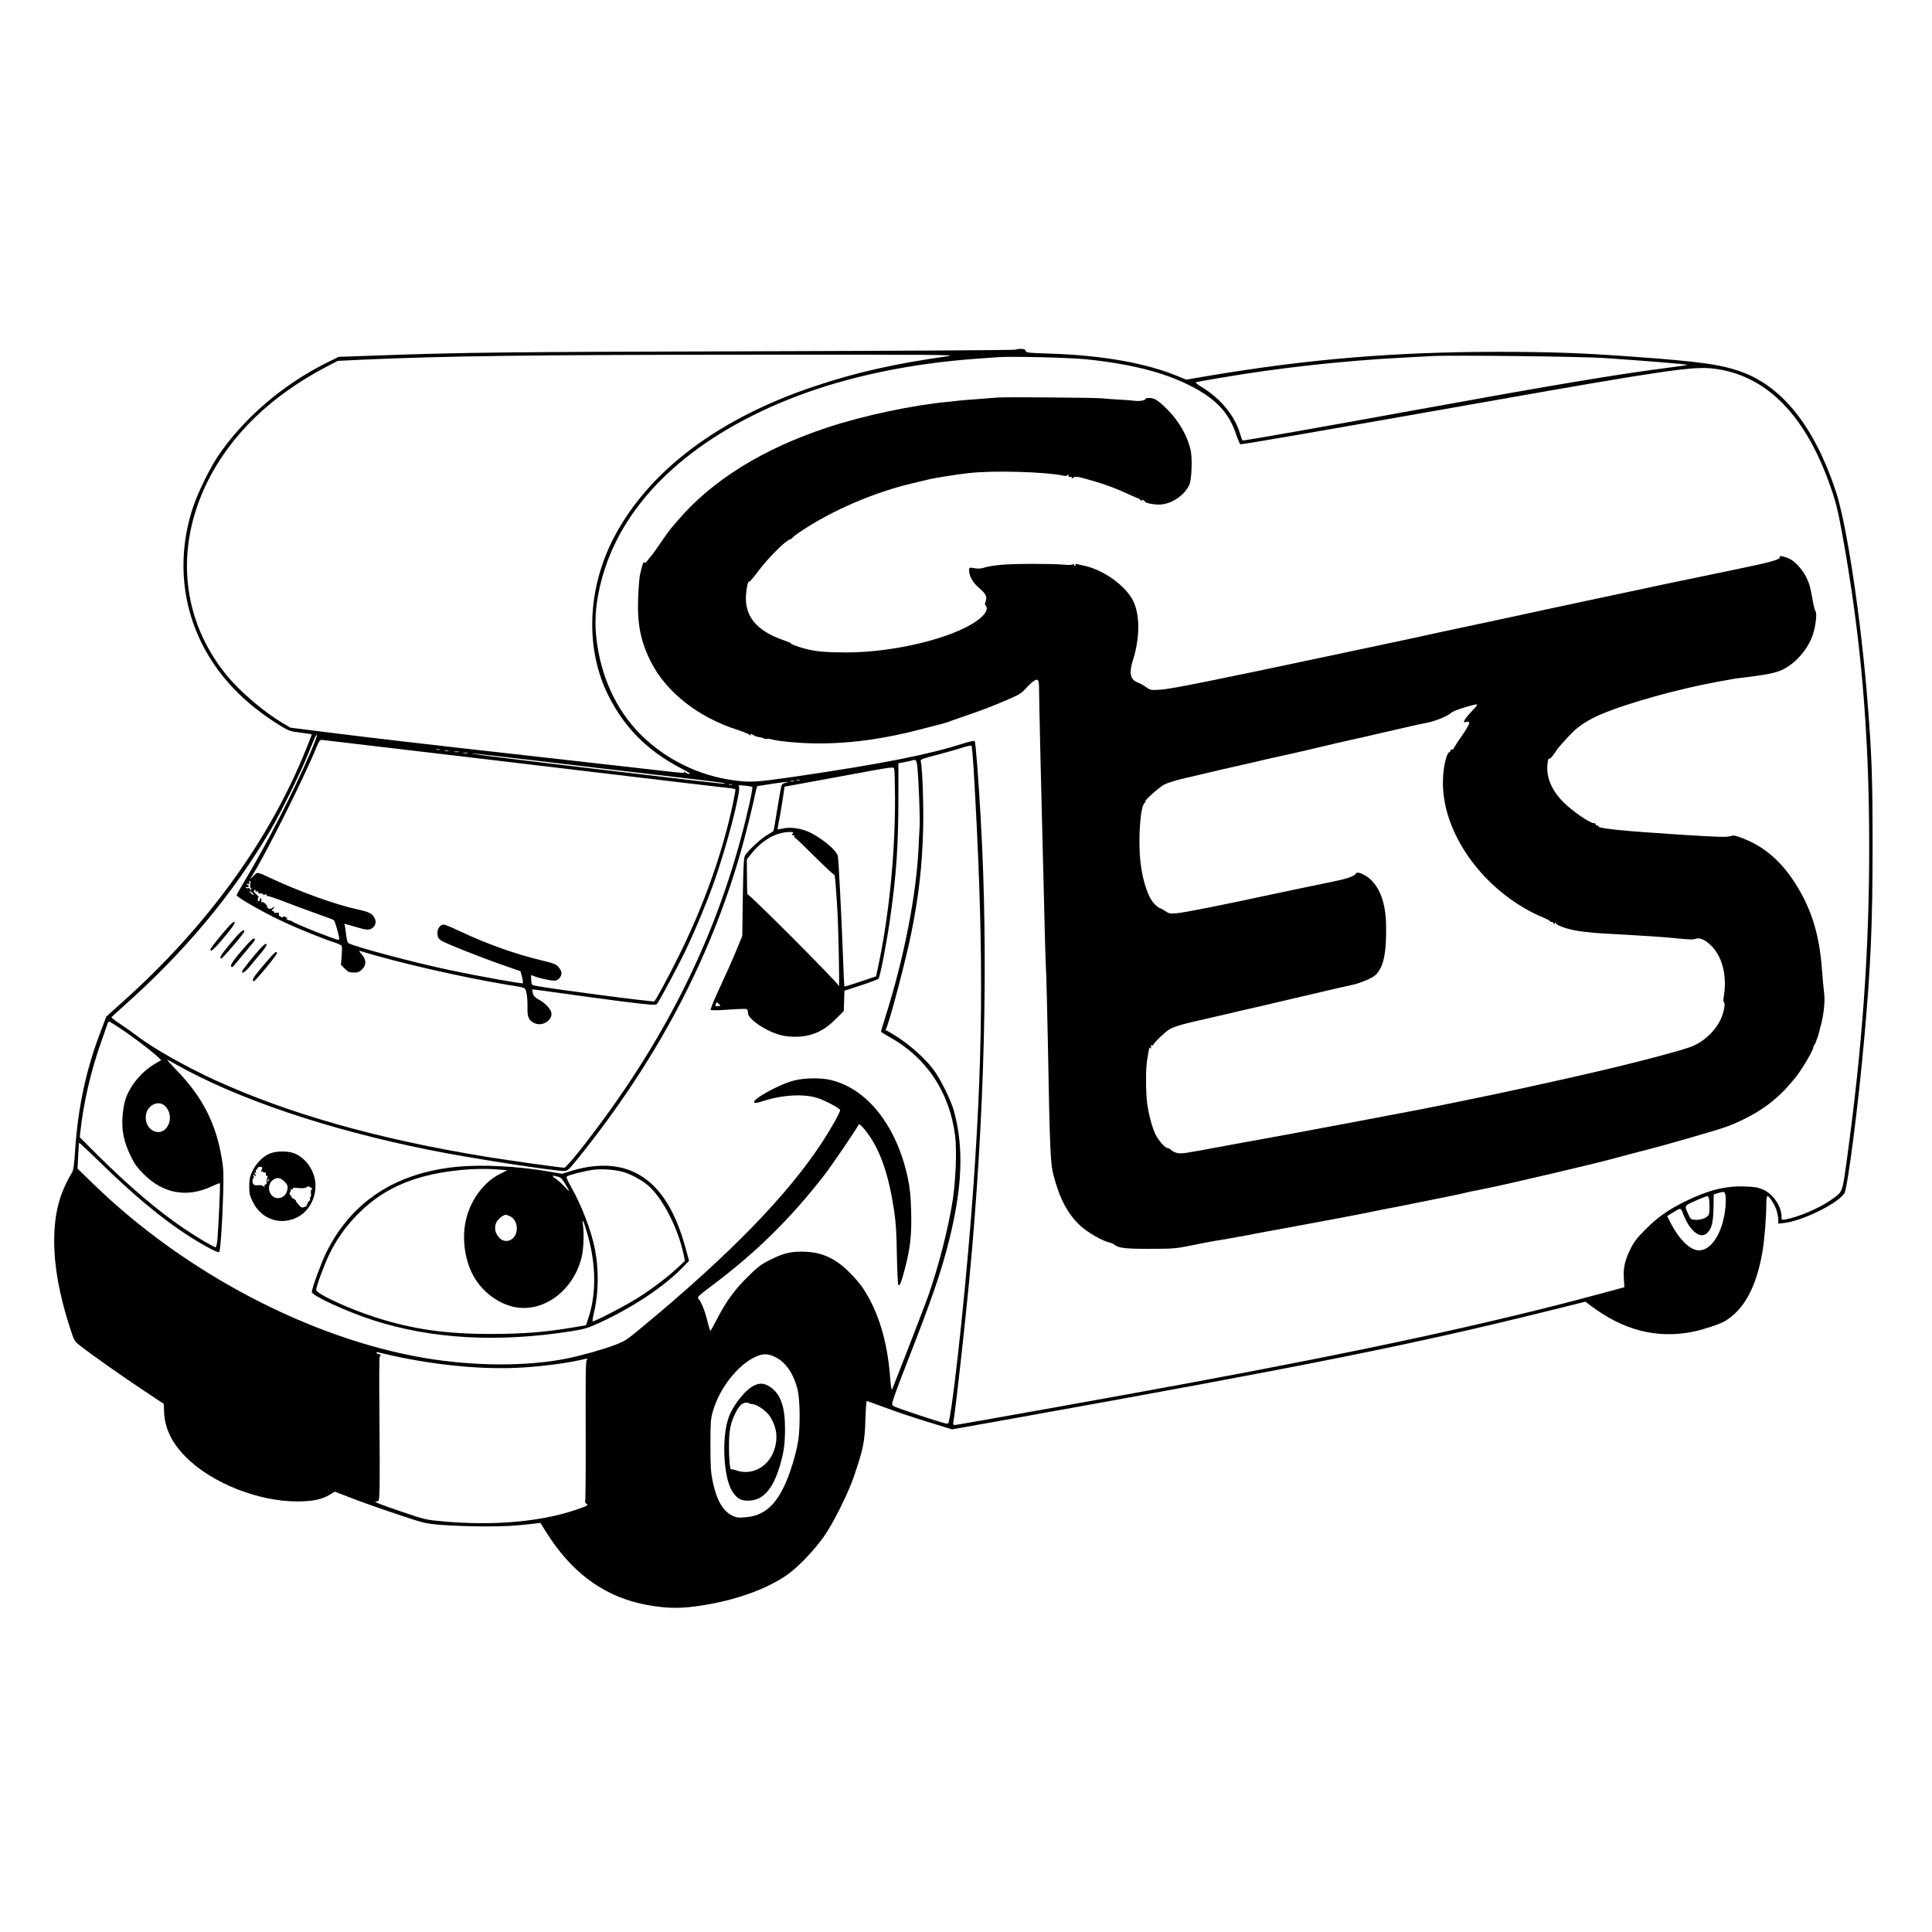
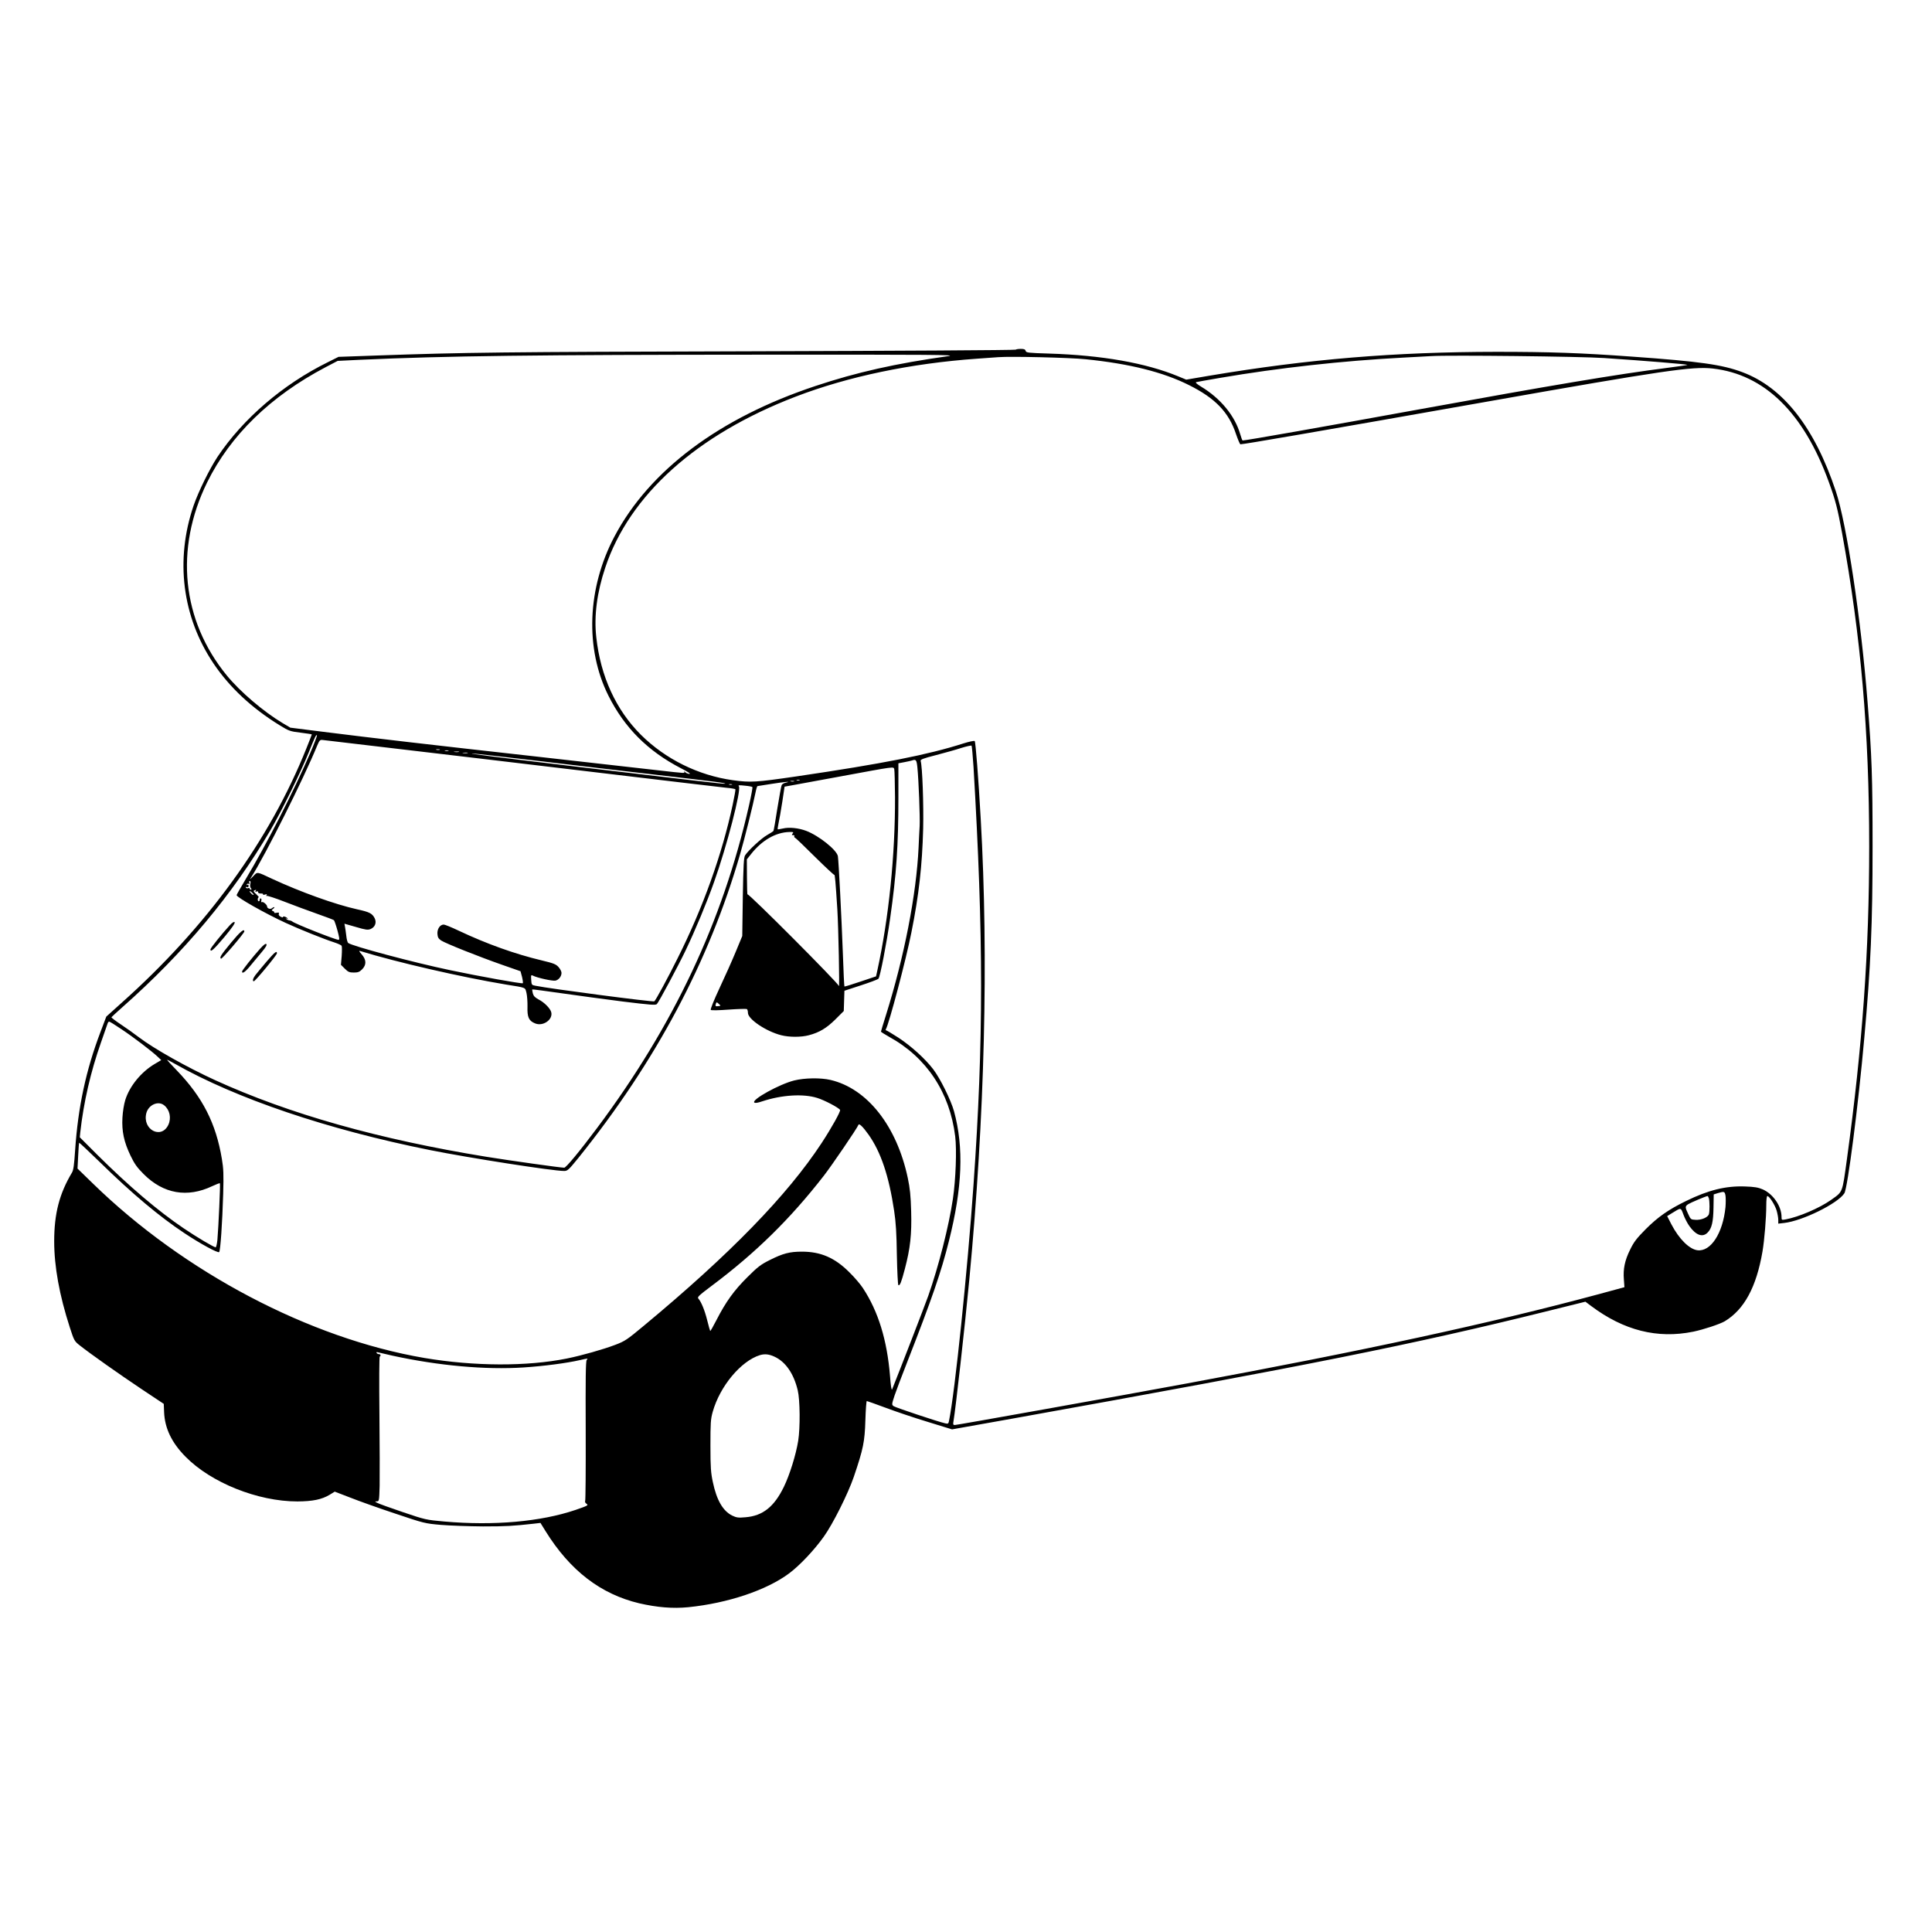
<svg xmlns="http://www.w3.org/2000/svg" version="1.0" width="1772pt" height="1772pt" viewBox="0 0 1772 1772" preserveAspectRatio="xMidYMid meet">
  <g transform="translate(0,1772) scale(0.1,-0.1)" fill="#000000" stroke="none">
    <path d="M9316 14513 c-4 -5 -1097 -11 -2429 -15 -2291 -6 -2617 -10 -3442 -39 l-340 -12 -100 -50 c-411 -203 -776 -517 -1010 -867 -72 -109 -174 -316 -219 -446 -171 -499 -105 -1022 182 -1449 148 -220 352 -410 607 -567 86 -53 95 -56 193 -68 56 -7 102 -14 102 -16 0 -2 -22 -59 -49 -126 -338 -845 -916 -1641 -1697 -2337 l-139 -125 -53 -140 c-134 -352 -206 -689 -233 -1086 -9 -135 -15 -182 -29 -205 -116 -194 -163 -377 -163 -630 0 -232 48 -495 143 -789 40 -123 42 -127 93 -167 96 -76 361 -263 566 -400 l203 -135 3 -75 c6 -148 69 -280 195 -408 235 -240 664 -412 1028 -412 141 1 223 18 295 61 l47 29 143 -55 c78 -31 263 -97 411 -146 265 -89 271 -91 420 -104 83 -7 257 -13 386 -14 214 0 276 4 466 25 l61 7 47 -76 c225 -362 506 -577 858 -661 166 -38 308 -50 451 -36 364 37 721 157 927 312 97 73 228 212 315 334 83 115 223 395 276 550 87 256 100 322 106 517 3 98 9 178 13 178 4 0 81 -28 171 -61 90 -34 265 -93 387 -130 l224 -69 561 100 c2707 486 3673 680 4885 981 l363 90 52 -39 c300 -225 608 -303 937 -236 96 20 244 69 290 96 178 108 289 313 345 638 18 104 35 314 35 426 0 49 4 84 10 84 18 0 70 -82 85 -133 8 -28 15 -66 15 -85 l0 -35 53 6 c166 18 491 177 553 272 30 46 128 807 183 1425 59 655 76 1045 76 1755 0 631 -7 837 -46 1325 -59 758 -191 1633 -291 1934 -194 584 -482 952 -856 1092 -186 70 -393 99 -1012 143 -465 34 -756 44 -1245 44 -935 -1 -1721 -66 -2633 -219 l-212 -36 -73 30 c-297 123 -701 194 -1184 209 -194 6 -212 8 -216 25 -4 14 -15 18 -44 18 -22 0 -43 -3 -47 -7z m-616 -59 c-485 -68 -842 -148 -1220 -274 -882 -293 -1522 -772 -1844 -1380 -251 -474 -272 -1030 -55 -1462 147 -293 361 -507 664 -664 68 -35 95 -53 77 -52 -15 1 -33 9 -40 18 -8 8 -11 9 -7 3 8 -17 16 -17 -240 12 -121 14 -623 71 -1115 126 -980 109 -1495 169 -1956 227 l-301 38 -71 42 c-174 104 -389 287 -512 437 -413 505 -480 1160 -180 1771 213 432 581 790 1086 1056 l111 58 204 10 c787 36 1610 46 3734 47 1503 1 1746 -1 1665 -13z m6015 -18 c374 -25 767 -57 761 -63 -2 -2 -89 -15 -192 -28 -446 -57 -1056 -159 -2264 -379 -884 -161 -1592 -286 -1623 -286 -3 0 -13 26 -22 58 -49 169 -181 329 -359 436 -36 22 -54 37 -45 41 8 2 106 20 219 39 537 92 1125 157 1680 186 113 6 230 12 260 14 162 10 1364 -3 1585 -18z m-4757 -11 c403 -41 710 -118 947 -237 241 -120 365 -249 431 -448 18 -52 36 -95 41 -95 42 2 625 102 2278 394 1595 282 1870 322 2054 301 475 -54 834 -405 1065 -1042 62 -171 79 -239 121 -466 173 -950 249 -1821 249 -2877 0 -958 -62 -1829 -204 -2864 -44 -319 -36 -298 -145 -376 -106 -75 -297 -157 -417 -179 -37 -7 -38 -6 -38 22 0 98 -76 210 -172 253 -42 18 -76 24 -165 27 -175 6 -334 -33 -538 -133 -164 -80 -259 -147 -371 -259 -83 -84 -108 -116 -142 -186 -50 -100 -66 -179 -58 -276 l5 -70 -247 -67 c-985 -265 -2134 -514 -3767 -816 -609 -113 -2106 -381 -2127 -381 -16 0 -18 5 -13 33 20 116 105 875 145 1297 142 1502 178 2946 105 4230 -21 376 -47 704 -55 713 -4 5 -51 -5 -105 -22 -321 -103 -741 -186 -1530 -302 -378 -55 -420 -57 -583 -35 -317 44 -618 193 -843 416 -229 228 -371 537 -410 895 -22 195 6 411 82 638 221 666 838 1221 1749 1570 480 184 1054 304 1660 347 80 6 168 12 195 14 118 9 659 -4 803 -19z m-7113 -3612 c-150 -349 -402 -841 -592 -1157 -45 -76 -83 -142 -83 -146 0 -20 263 -169 453 -256 126 -58 350 -148 447 -179 30 -10 58 -23 63 -29 4 -6 4 -48 1 -93 l-7 -82 36 -36 c30 -30 42 -35 82 -35 38 0 52 5 76 29 41 41 40 88 -3 137 -26 29 -28 36 -13 31 335 -103 926 -239 1335 -307 192 -31 175 -24 189 -78 6 -26 10 -83 9 -127 -3 -94 12 -128 69 -151 72 -31 166 33 149 102 -9 35 -63 90 -116 117 -33 18 -46 31 -53 56 -4 18 -7 35 -5 36 2 2 122 -14 268 -35 146 -21 399 -55 563 -76 255 -31 300 -35 312 -23 19 20 196 351 262 489 90 188 196 443 262 629 117 327 252 849 228 879 -9 11 1 12 54 6 35 -3 67 -9 70 -13 3 -3 -11 -81 -32 -172 -241 -1062 -692 -2018 -1392 -2954 -160 -214 -285 -365 -302 -365 -34 0 -495 65 -713 100 -989 161 -1807 392 -2487 702 -258 118 -561 288 -702 395 -43 33 -117 86 -166 118 -48 32 -86 61 -85 65 2 3 46 44 98 90 569 503 1013 1035 1360 1625 101 172 280 535 350 710 60 149 69 169 77 161 3 -3 -25 -77 -62 -163z m775 42 c349 -41 1162 -137 1805 -214 644 -77 1203 -143 1243 -147 40 -3 74 -10 77 -13 2 -4 -9 -68 -25 -142 -97 -454 -272 -944 -506 -1410 -87 -175 -201 -386 -213 -393 -13 -8 -960 116 -1091 143 -34 6 -35 9 -38 55 -3 43 -1 46 15 38 40 -21 183 -52 208 -46 30 7 55 39 55 71 0 13 -12 36 -27 53 -24 27 -45 35 -153 61 -244 58 -505 151 -763 273 -65 31 -127 56 -137 56 -34 0 -61 -40 -58 -85 2 -31 9 -44 34 -61 41 -27 350 -150 562 -224 l166 -58 14 -52 c7 -29 10 -55 7 -58 -7 -7 -403 64 -663 119 -340 71 -903 222 -938 250 -7 5 -15 35 -18 67 -4 31 -9 69 -12 83 l-5 27 105 -30 c91 -27 109 -29 135 -19 42 18 57 60 37 100 -23 44 -47 56 -161 81 -203 45 -519 159 -780 280 -143 67 -132 66 -173 23 -31 -32 -34 -33 -18 -9 130 204 481 903 605 1207 21 49 26 55 50 52 14 -2 312 -37 661 -78z m5309 -170 c92 -1559 93 -2510 0 -3830 -55 -787 -171 -1908 -225 -2168 -5 -26 -9 -28 -37 -21 -63 14 -453 144 -471 157 -18 13 -18 16 9 98 16 46 66 181 113 299 229 586 314 832 385 1116 124 493 138 858 47 1192 -28 101 -126 300 -190 384 -74 97 -201 212 -319 290 -58 37 -109 68 -114 68 -4 0 -5 5 -2 10 28 46 186 642 234 887 69 344 99 612 108 953 5 217 -7 569 -23 621 -3 13 23 23 140 53 80 21 185 50 233 66 48 15 91 24 94 21 3 -3 11 -91 18 -196z m-4896 158 c-7 -2 -21 -2 -30 0 -10 3 -4 5 12 5 17 0 24 -2 18 -5z m80 -10 c-7 -2 -21 -2 -30 0 -10 3 -4 5 12 5 17 0 24 -2 18 -5z m95 -10 c-10 -2 -28 -2 -40 0 -13 2 -5 4 17 4 22 1 32 -1 23 -4z m80 -10 c-10 -2 -28 -2 -40 0 -13 2 -5 4 17 4 22 1 32 -1 23 -4z m658 -73 c324 -39 801 -95 1061 -125 561 -65 663 -78 642 -83 -17 -3 -258 25 -1384 159 -749 89 -967 117 -934 118 14 1 291 -31 615 -69z m3468 -57 c12 -119 25 -455 21 -538 -3 -44 -7 -134 -10 -200 -20 -428 -131 -1000 -299 -1535 -25 -80 -46 -148 -46 -152 0 -3 33 -24 74 -47 344 -189 557 -509 607 -914 15 -123 5 -395 -21 -572 -37 -251 -131 -619 -226 -890 -35 -98 -262 -685 -332 -859 -5 -11 -13 38 -19 125 -27 327 -107 590 -248 804 -21 33 -77 99 -125 146 -133 133 -262 189 -435 189 -112 0 -174 -16 -295 -77 -82 -41 -110 -62 -206 -158 -121 -120 -197 -225 -283 -393 -29 -57 -55 -102 -57 -100 -2 3 -15 47 -28 100 -23 92 -54 167 -81 198 -12 13 6 29 123 117 402 301 719 612 1027 1008 74 95 308 439 318 467 6 18 39 -13 92 -87 114 -160 188 -380 236 -701 16 -106 22 -204 25 -409 3 -148 9 -271 14 -273 14 -5 27 27 59 149 50 190 64 317 58 529 -4 145 -11 211 -31 306 -101 476 -371 820 -709 899 -90 21 -237 19 -333 -5 -136 -34 -392 -176 -366 -202 7 -7 30 -4 74 11 178 59 376 71 503 31 66 -20 197 -89 210 -110 7 -12 -77 -163 -170 -305 -315 -479 -839 -1018 -1628 -1673 -156 -130 -175 -143 -265 -177 -111 -42 -304 -97 -442 -125 -368 -74 -851 -72 -1308 5 -1052 179 -2205 786 -3039 1599 l-142 138 6 117 c3 64 7 118 9 120 2 2 88 -79 192 -180 292 -286 545 -498 773 -649 147 -98 308 -185 319 -174 12 12 29 269 37 534 5 179 3 233 -12 320 -54 327 -177 567 -414 813 -52 53 -92 97 -88 97 3 0 34 -16 69 -36 563 -320 1404 -605 2345 -793 359 -72 1123 -191 1227 -191 31 0 41 9 132 121 709 882 1199 1802 1484 2791 40 137 116 443 140 561 6 31 14 57 18 57 4 0 61 9 127 20 113 18 198 26 131 11 -16 -3 -32 -13 -36 -21 -5 -8 -22 -105 -40 -214 -17 -110 -33 -203 -36 -207 -2 -4 -28 -21 -58 -38 -52 -29 -171 -139 -202 -186 -12 -19 -16 -86 -21 -381 l-5 -359 -60 -145 c-33 -80 -100 -230 -149 -334 -51 -109 -85 -194 -80 -199 5 -5 75 -4 165 3 86 6 161 8 166 5 6 -4 10 -19 10 -35 0 -58 167 -170 305 -205 74 -19 184 -19 254 0 96 25 162 65 243 145 l77 77 3 93 3 93 150 49 c83 27 155 54 162 61 15 16 75 325 107 552 58 406 76 674 76 1112 l0 312 58 11 c31 6 62 13 67 15 36 13 42 5 49 -62z m-205 -273 c2 -529 -57 -1111 -162 -1590 l-12 -55 -143 -48 c-79 -27 -145 -47 -147 -45 -2 2 -9 134 -14 293 -13 351 -39 858 -46 902 -10 57 -175 189 -292 233 -70 26 -155 35 -213 21 -24 -5 -46 -9 -47 -7 -2 2 2 27 8 57 7 30 22 117 34 194 l21 140 100 18 c54 10 243 45 419 77 499 92 479 90 487 65 3 -11 6 -126 7 -255z m-876 153 c-7 -2 -19 -2 -25 0 -7 3 -2 5 12 5 14 0 19 -2 13 -5z m-50 -10 c-7 -2 -21 -2 -30 0 -10 3 -4 5 12 5 17 0 24 -2 18 -5z m-570 -30 c-7 -2 -19 -2 -25 0 -7 3 -2 5 12 5 14 0 19 -2 13 -5z m557 -448 c-10 -12 -9 -15 4 -15 10 0 15 -4 12 -9 -4 -5 -2 -11 4 -13 5 -1 88 -80 183 -175 96 -95 177 -170 179 -167 6 5 12 -66 28 -316 10 -162 22 -737 14 -703 -7 28 -831 855 -838 840 -2 -7 -5 63 -5 155 l-1 166 39 49 c99 126 226 199 350 202 38 1 42 -1 31 -14z m-4974 -461 c-4 -15 -2 -32 5 -40 8 -10 8 -14 0 -14 -6 0 -11 4 -11 10 0 5 -6 7 -14 4 -8 -3 -17 -1 -21 5 -3 7 0 8 9 5 11 -4 16 0 16 11 0 10 -5 13 -12 9 -7 -4 -8 -3 -4 5 4 6 12 8 18 5 7 -5 9 -1 5 9 -4 10 -2 17 4 17 7 0 9 -10 5 -26z m48 -66 c-5 -8 -2 -9 9 -5 10 4 16 2 14 -6 -1 -7 9 -12 25 -12 14 1 24 -3 21 -8 -3 -5 4 -6 17 -2 17 5 21 4 15 -5 -5 -8 -4 -11 2 -7 5 3 77 -20 159 -52 82 -32 217 -82 299 -111 83 -29 154 -56 158 -60 4 -4 19 -46 32 -94 18 -66 21 -86 10 -86 -28 0 -412 152 -425 169 -3 3 -14 8 -25 9 -11 2 -24 8 -30 14 -7 8 -6 8 4 3 9 -5 12 -4 8 2 -4 6 -16 13 -27 16 -11 3 -17 1 -14 -4 3 -5 -6 -4 -20 2 -16 8 -22 17 -19 27 5 12 1 14 -20 10 -15 -3 -24 -2 -22 2 3 5 -3 11 -12 14 -14 6 -14 8 3 21 10 8 14 15 9 15 -6 0 -16 -5 -21 -10 -13 -13 -44 -2 -44 15 0 17 -37 48 -48 41 -6 -3 -8 2 -5 14 3 11 0 20 -6 20 -6 0 -10 -5 -8 -11 1 -6 -3 -13 -8 -15 -6 -2 -11 5 -11 16 0 11 4 20 9 20 4 0 -6 13 -23 29 -23 20 -28 30 -18 34 20 8 20 8 12 -5z m-18 -36 c-6 -5 -36 23 -36 34 0 4 9 -1 20 -11 11 -10 18 -20 16 -23z m4264 -1020 c-27 -4 -32 0 -24 22 6 16 8 16 26 -1 20 -18 20 -18 -2 -21z m-5477 -211 c110 -73 282 -204 334 -254 l32 -30 -61 -36 c-123 -73 -229 -202 -269 -330 -12 -39 -23 -106 -26 -162 -7 -125 14 -223 74 -348 36 -75 59 -108 121 -170 181 -181 400 -219 629 -110 36 17 67 29 70 26 5 -6 -13 -405 -23 -519 -4 -38 -11 -68 -16 -68 -16 0 -172 92 -293 174 -235 159 -497 381 -792 674 l-161 161 4 43 c31 279 96 559 189 823 31 88 59 168 62 178 3 9 9 17 14 17 6 0 56 -31 112 -69z m393 -699 c51 -41 67 -116 38 -179 -65 -136 -240 -44 -202 107 20 77 110 117 164 72z m14320 -828 c3 -19 3 -67 0 -105 -24 -241 -136 -412 -258 -396 -74 10 -168 103 -238 237 l-39 76 42 26 c88 54 82 55 107 -12 12 -33 37 -81 55 -106 60 -84 121 -106 167 -59 38 38 52 97 54 230 l2 120 38 12 c58 17 63 16 70 -23z m-152 -26 c7 -29 8 -116 0 -144 -8 -29 -70 -56 -123 -52 -42 2 -45 4 -67 53 -30 63 -30 71 1 91 22 14 162 73 176 74 4 0 9 -10 13 -22z m-12074 -1442 c421 -92 853 -131 1203 -108 185 12 397 40 514 67 79 18 78 18 64 1 -9 -11 -11 -175 -9 -648 1 -348 -1 -638 -5 -645 -4 -7 1 -18 13 -26 19 -13 11 -17 -102 -56 -319 -108 -749 -146 -1203 -106 -168 15 -173 16 -380 86 -115 39 -221 77 -235 85 -24 13 -24 13 -3 14 20 0 21 4 25 142 1 79 1 377 -2 663 -3 286 -2 522 3 523 13 6 8 22 -7 22 -8 0 -18 5 -22 11 -4 7 0 9 12 6 11 -3 71 -17 134 -31z m3505 -10 c101 -47 176 -156 212 -309 21 -88 23 -341 4 -462 -21 -129 -78 -312 -131 -421 -89 -184 -194 -267 -351 -280 -67 -6 -83 -4 -123 15 -85 42 -143 141 -178 308 -18 84 -22 133 -22 333 0 210 2 243 21 311 66 235 259 466 433 520 45 13 84 9 135 -15z" />
-     <path d="M9150 14074 c-19 -2 -105 -9 -190 -15 -85 -6 -162 -13 -170 -14 -8 -1 -49 -6 -90 -10 -320 -29 -780 -126 -1109 -235 -593 -195 -1061 -486 -1375 -854 -22 -26 -51 -60 -64 -75 -12 -14 -55 -73 -94 -131 -40 -58 -74 -107 -78 -110 -3 -3 -19 -22 -35 -43 -19 -26 -31 -34 -36 -26 -7 12 -15 -9 -39 -111 -6 -25 -13 -119 -17 -210 -9 -245 22 -402 117 -590 140 -277 430 -506 785 -621 55 -18 109 -39 119 -48 11 -9 16 -10 12 -3 -9 16 0 15 27 -2 12 -8 36 -16 52 -17 17 -2 36 -7 42 -12 7 -5 19 -7 27 -4 8 3 35 -1 61 -9 26 -7 127 -19 225 -26 354 -24 724 17 1137 126 70 18 151 39 178 46 28 7 59 17 70 21 11 5 72 27 135 48 161 55 235 83 388 148 118 50 139 63 180 108 26 29 60 60 75 70 37 24 47 10 47 -65 0 -87 18 -892 35 -1530 8 -322 17 -682 20 -800 3 -118 8 -253 11 -300 2 -47 9 -330 15 -630 18 -984 23 -1101 52 -1211 57 -217 132 -357 249 -464 64 -59 200 -137 263 -151 17 -4 37 -12 45 -19 37 -32 104 -40 330 -39 212 0 234 2 380 32 85 17 184 36 220 42 36 5 90 15 120 20 30 6 67 12 82 15 15 2 51 8 80 14 29 7 141 27 248 47 107 19 254 46 325 60 72 14 141 27 155 29 30 4 422 80 500 97 30 6 64 13 75 15 37 6 180 34 250 49 82 17 359 73 395 80 14 3 42 10 64 15 21 6 71 16 110 23 64 12 244 51 351 76 22 5 78 18 125 29 275 63 667 157 735 176 28 8 122 33 210 56 220 56 351 92 620 171 237 69 276 83 390 138 205 100 343 211 488 394 55 69 157 242 157 266 0 8 6 21 13 29 12 15 43 108 52 156 2 11 4 20 5 20 2 0 7 22 19 85 15 82 19 161 10 227 -4 32 -13 126 -19 208 -22 306 -94 543 -234 767 -135 216 -290 351 -491 429 -67 26 -85 30 -110 21 -35 -12 -102 -10 -455 12 -530 34 -760 57 -760 77 0 5 -7 9 -16 9 -8 0 -12 5 -9 10 3 6 -4 10 -18 10 -35 0 -197 112 -277 192 -114 114 -164 241 -145 365 4 26 10 42 12 35 3 -7 18 5 37 30 18 24 33 45 33 48 1 7 97 115 148 165 61 61 150 117 256 162 244 105 725 238 1089 303 63 11 126 22 140 25 14 2 63 9 110 14 194 24 270 40 333 71 122 60 236 194 277 328 24 75 36 188 22 205 -6 7 -15 41 -22 77 -26 148 -32 169 -59 227 -33 69 -88 135 -142 169 -39 25 -116 44 -106 26 15 -22 -77 -48 -433 -121 -125 -26 -538 -112 -603 -125 -12 -3 -65 -14 -117 -25 -52 -11 -266 -56 -475 -101 -209 -45 -441 -94 -515 -110 -74 -16 -209 -45 -300 -65 -91 -20 -280 -60 -420 -90 -140 -29 -329 -70 -420 -90 -91 -20 -237 -52 -325 -70 -88 -18 -279 -59 -425 -90 -1148 -244 -1549 -325 -1650 -331 -75 -5 -89 -3 -115 15 -43 30 -56 37 -98 55 -61 26 -72 86 -37 198 65 201 67 417 4 545 -67 138 -268 284 -444 323 -30 6 -63 14 -74 17 -12 3 -16 1 -12 -6 4 -6 2 -11 -3 -11 -6 0 -11 5 -11 12 0 8 -3 9 -10 2 -6 -6 -38 -7 -80 -3 -115 10 -457 10 -574 -1 -60 -5 -130 -16 -156 -25 -34 -11 -58 -13 -93 -6 -40 7 -47 6 -48 -8 -4 -60 26 -117 95 -177 59 -51 72 -78 56 -120 -8 -19 -8 -30 0 -38 28 -28 0 -81 -74 -135 -220 -162 -757 -294 -1201 -295 -183 0 -280 8 -377 33 -72 19 -152 49 -133 51 6 0 -27 14 -73 30 -219 77 -328 191 -340 353 -5 69 14 191 29 182 4 -3 40 38 79 90 91 124 252 285 298 299 12 4 22 11 22 15 0 5 37 33 83 63 285 190 674 356 1022 437 50 12 108 26 130 31 62 16 258 47 380 61 226 26 708 12 875 -25 14 -3 27 0 32 7 5 8 8 7 8 -5 0 -11 5 -15 15 -12 8 4 15 1 15 -6 0 -10 3 -10 15 0 17 14 40 10 185 -32 116 -34 218 -72 328 -124 41 -19 76 -34 80 -34 3 0 14 -8 25 -17 11 -10 17 -12 13 -6 -5 9 -2 11 8 7 9 -3 16 -9 16 -13 0 -15 94 -33 149 -28 105 9 218 88 260 182 21 47 28 244 11 318 -28 126 -105 262 -207 365 -88 89 -123 112 -172 112 -23 0 -40 -4 -37 -9 8 -12 -56 -23 -96 -17 -18 3 -83 8 -143 11 -61 3 -133 9 -160 12 -58 6 -903 13 -955 7z m4355 -2871 c-31 -32 -63 -70 -70 -84 -13 -25 -13 -25 15 -21 26 4 28 2 23 -19 -4 -13 -33 -62 -65 -108 -33 -46 -64 -94 -71 -108 -6 -14 -16 -22 -24 -19 -8 3 -11 2 -8 -4 3 -5 -3 -13 -13 -19 -25 -13 -52 -126 -57 -241 -23 -497 381 -1053 929 -1280 31 -13 56 -28 56 -32 0 -5 4 -7 9 -3 6 3 14 -3 20 -12 8 -14 10 -15 11 -3 0 10 3 11 8 4 20 -31 143 -68 262 -80 25 -2 59 -6 75 -8 17 -3 161 -12 320 -20 160 -9 337 -21 395 -27 182 -18 208 -19 235 -9 35 13 86 -10 142 -66 101 -101 144 -275 114 -459 -5 -27 -5 -52 -1 -55 10 -7 10 -38 -2 -85 -31 -131 -143 -259 -281 -319 -78 -35 -548 -159 -952 -251 -33 -7 -109 -25 -170 -39 -106 -25 -552 -122 -665 -146 -279 -58 -645 -133 -690 -141 -30 -6 -170 -32 -310 -59 -140 -27 -316 -60 -390 -74 -437 -82 -783 -146 -835 -155 -33 -6 -159 -28 -280 -51 -371 -69 -389 -72 -428 -67 -22 3 -49 15 -61 26 -12 12 -29 21 -38 21 -20 0 -81 68 -107 119 -31 60 -68 196 -80 296 -13 108 -13 321 0 390 5 28 12 67 15 88 5 28 9 35 16 25 7 -9 8 -7 5 9 -3 15 -1 20 9 16 8 -3 14 0 14 7 0 13 107 116 142 136 60 35 102 46 463 128 88 20 178 41 200 47 22 5 117 27 210 48 94 22 211 49 260 61 50 12 128 30 175 41 47 11 112 26 145 34 57 14 138 32 250 57 54 13 161 58 185 80 79 70 107 197 103 465 -4 191 -52 332 -143 417 -45 42 -118 74 -130 58 -23 -34 -81 -52 -300 -96 -129 -26 -338 -70 -465 -97 -433 -94 -810 -169 -880 -175 -64 -6 -73 -4 -108 20 -21 14 -42 26 -47 26 -5 0 -25 13 -43 30 -62 54 -118 217 -137 395 -23 211 -1 512 38 541 9 8 13 14 8 14 -19 0 128 132 174 155 26 13 95 35 152 49 292 69 491 116 558 130 41 9 143 32 225 52 83 19 202 45 265 59 63 14 169 38 235 55 66 16 181 43 255 59 74 16 205 46 290 66 276 64 374 86 405 91 87 14 215 65 250 100 16 16 189 71 228 73 12 1 0 -17 -38 -56z" />
    <path d="M2107 9233 c-74 -80 -177 -209 -177 -221 0 -30 31 -1 130 116 69 83 99 127 92 134 -6 6 -21 -3 -45 -29z" />
    <path d="M2120 9075 c-94 -114 -109 -138 -93 -148 9 -6 214 235 214 250 0 30 -39 -3 -121 -102z" />
-     <path d="M2258 9048 c-109 -123 -150 -180 -138 -192 12 -12 3 -20 110 109 46 55 90 108 98 118 11 12 12 21 5 28 -7 7 -30 -13 -75 -63z" />
    <path d="M2386 9019 c-71 -79 -166 -199 -166 -210 0 -25 31 -3 81 59 31 37 78 93 104 125 33 39 45 61 38 68 -7 7 -25 -7 -57 -42z" />
    <path d="M2443 8898 c-43 -51 -89 -106 -101 -122 -22 -29 -29 -56 -14 -56 13 0 212 241 212 256 0 28 -20 12 -97 -78z" />
-     <path d="M2483 7143 c-65 -22 -135 -92 -168 -165 -24 -52 -29 -76 -29 -140 0 -65 5 -86 33 -142 72 -147 227 -211 378 -154 167 62 246 276 164 443 -37 75 -102 137 -168 159 -57 20 -154 19 -210 -1z m-77 -136 c-1 -6 -6 -18 -10 -26 -6 -9 -5 -12 2 -7 6 3 13 2 17 -4 4 -6 11 -8 16 -4 5 3 9 2 8 -3 -3 -20 2 -34 11 -28 7 4 7 -2 0 -19 -5 -14 -7 -32 -4 -40 3 -7 -2 -16 -11 -20 -10 -3 -13 -11 -9 -18 6 -10 4 -10 -8 0 -9 8 -25 13 -35 12 -47 -5 -61 0 -66 27 -3 16 0 31 5 34 6 4 8 15 4 24 -6 16 -4 16 10 4 16 -13 16 -12 5 10 -11 19 -11 22 0 16 9 -6 11 -3 6 8 -3 10 -2 17 3 17 6 0 10 6 10 13 0 7 11 14 24 15 14 1 23 -3 22 -11z m208 -129 c24 -26 27 -37 22 -67 -14 -92 -126 -110 -161 -27 -21 51 1 107 50 126 29 12 56 2 89 -32z m-151 17 c-3 -9 -8 -14 -10 -11 -3 3 -2 9 2 15 9 16 15 13 8 -4z m391 -70 c12 -9 15 -15 7 -15 -9 0 -12 -11 -9 -35 2 -19 0 -35 -5 -35 -5 0 -7 -7 -3 -15 3 -8 -2 -19 -12 -24 -9 -6 -13 -11 -8 -11 6 0 1 -7 -10 -16 -10 -8 -13 -13 -6 -9 6 3 12 4 12 0 0 -3 -12 -10 -26 -15 -23 -9 -30 -6 -52 17 -15 16 -27 32 -27 38 0 5 -11 15 -25 22 -14 7 -21 13 -17 13 5 0 1 7 -8 16 -11 12 -13 20 -5 29 6 7 9 19 7 26 -2 8 -2 11 0 7 3 -5 9 -8 14 -8 6 0 7 5 4 10 -4 7 12 8 48 4 33 -4 62 -2 73 4 24 14 25 14 48 -3z" />
-     <path d="M4197 7019 c-571 -55 -977 -322 -1208 -794 -45 -94 -129 -322 -129 -355 0 -33 314 -178 560 -258 539 -174 1150 -208 1825 -101 113 18 146 28 250 75 302 139 584 325 758 501 l67 69 -34 124 c-99 359 -249 582 -463 686 -163 79 -365 83 -594 11 l-74 -23 -135 23 c-273 47 -600 63 -823 42z m378 -26 l78 -6 -69 -35 c-140 -70 -260 -227 -305 -399 -45 -168 -22 -373 58 -526 81 -154 239 -272 399 -298 264 -42 529 164 600 466 17 74 22 219 10 295 -11 71 9 28 44 -96 77 -272 80 -539 8 -759 l-23 -70 -130 -22 c-261 -43 -445 -57 -740 -58 -422 0 -718 43 -1060 152 -244 78 -545 217 -545 252 0 31 68 216 115 316 68 143 157 269 269 381 152 152 311 250 519 319 218 72 534 109 772 88z m1130 -19 c70 -18 170 -70 233 -122 134 -110 281 -393 332 -638 l12 -59 -73 -68 c-98 -90 -239 -196 -362 -273 -120 -75 -403 -221 -411 -213 -4 3 3 44 14 90 41 174 43 393 5 579 -34 168 -120 392 -217 564 -38 68 -47 91 -37 97 22 13 165 50 232 59 77 11 193 4 272 -16z m-583 -48 c19 -4 37 -23 62 -65 20 -32 36 -61 36 -64 0 -4 -21 16 -47 44 -26 28 -59 58 -75 67 -28 17 -38 35 -15 28 6 -3 24 -7 39 -10z m-447 -360 c59 -25 84 -111 50 -176 -31 -60 -107 -70 -149 -19 -31 37 -40 68 -32 112 7 40 50 84 94 96 1 1 18 -5 37 -13z" />
-     <path d="M6922 5015 c-83 -36 -202 -185 -242 -305 -60 -178 -45 -519 28 -654 39 -71 83 -101 147 -100 76 2 119 20 170 70 53 53 95 138 130 257 36 126 45 195 45 337 0 199 -41 314 -134 378 -53 35 -91 40 -144 17z m-52 -165 c0 -3 14 -7 30 -8 47 -4 136 -68 167 -121 45 -77 60 -141 52 -220 -22 -201 -195 -327 -367 -267 -22 8 -43 12 -45 9 -12 -11 -22 99 -21 222 1 140 15 207 61 298 32 64 61 92 96 92 15 0 27 -2 27 -5z" />
  </g>
</svg>